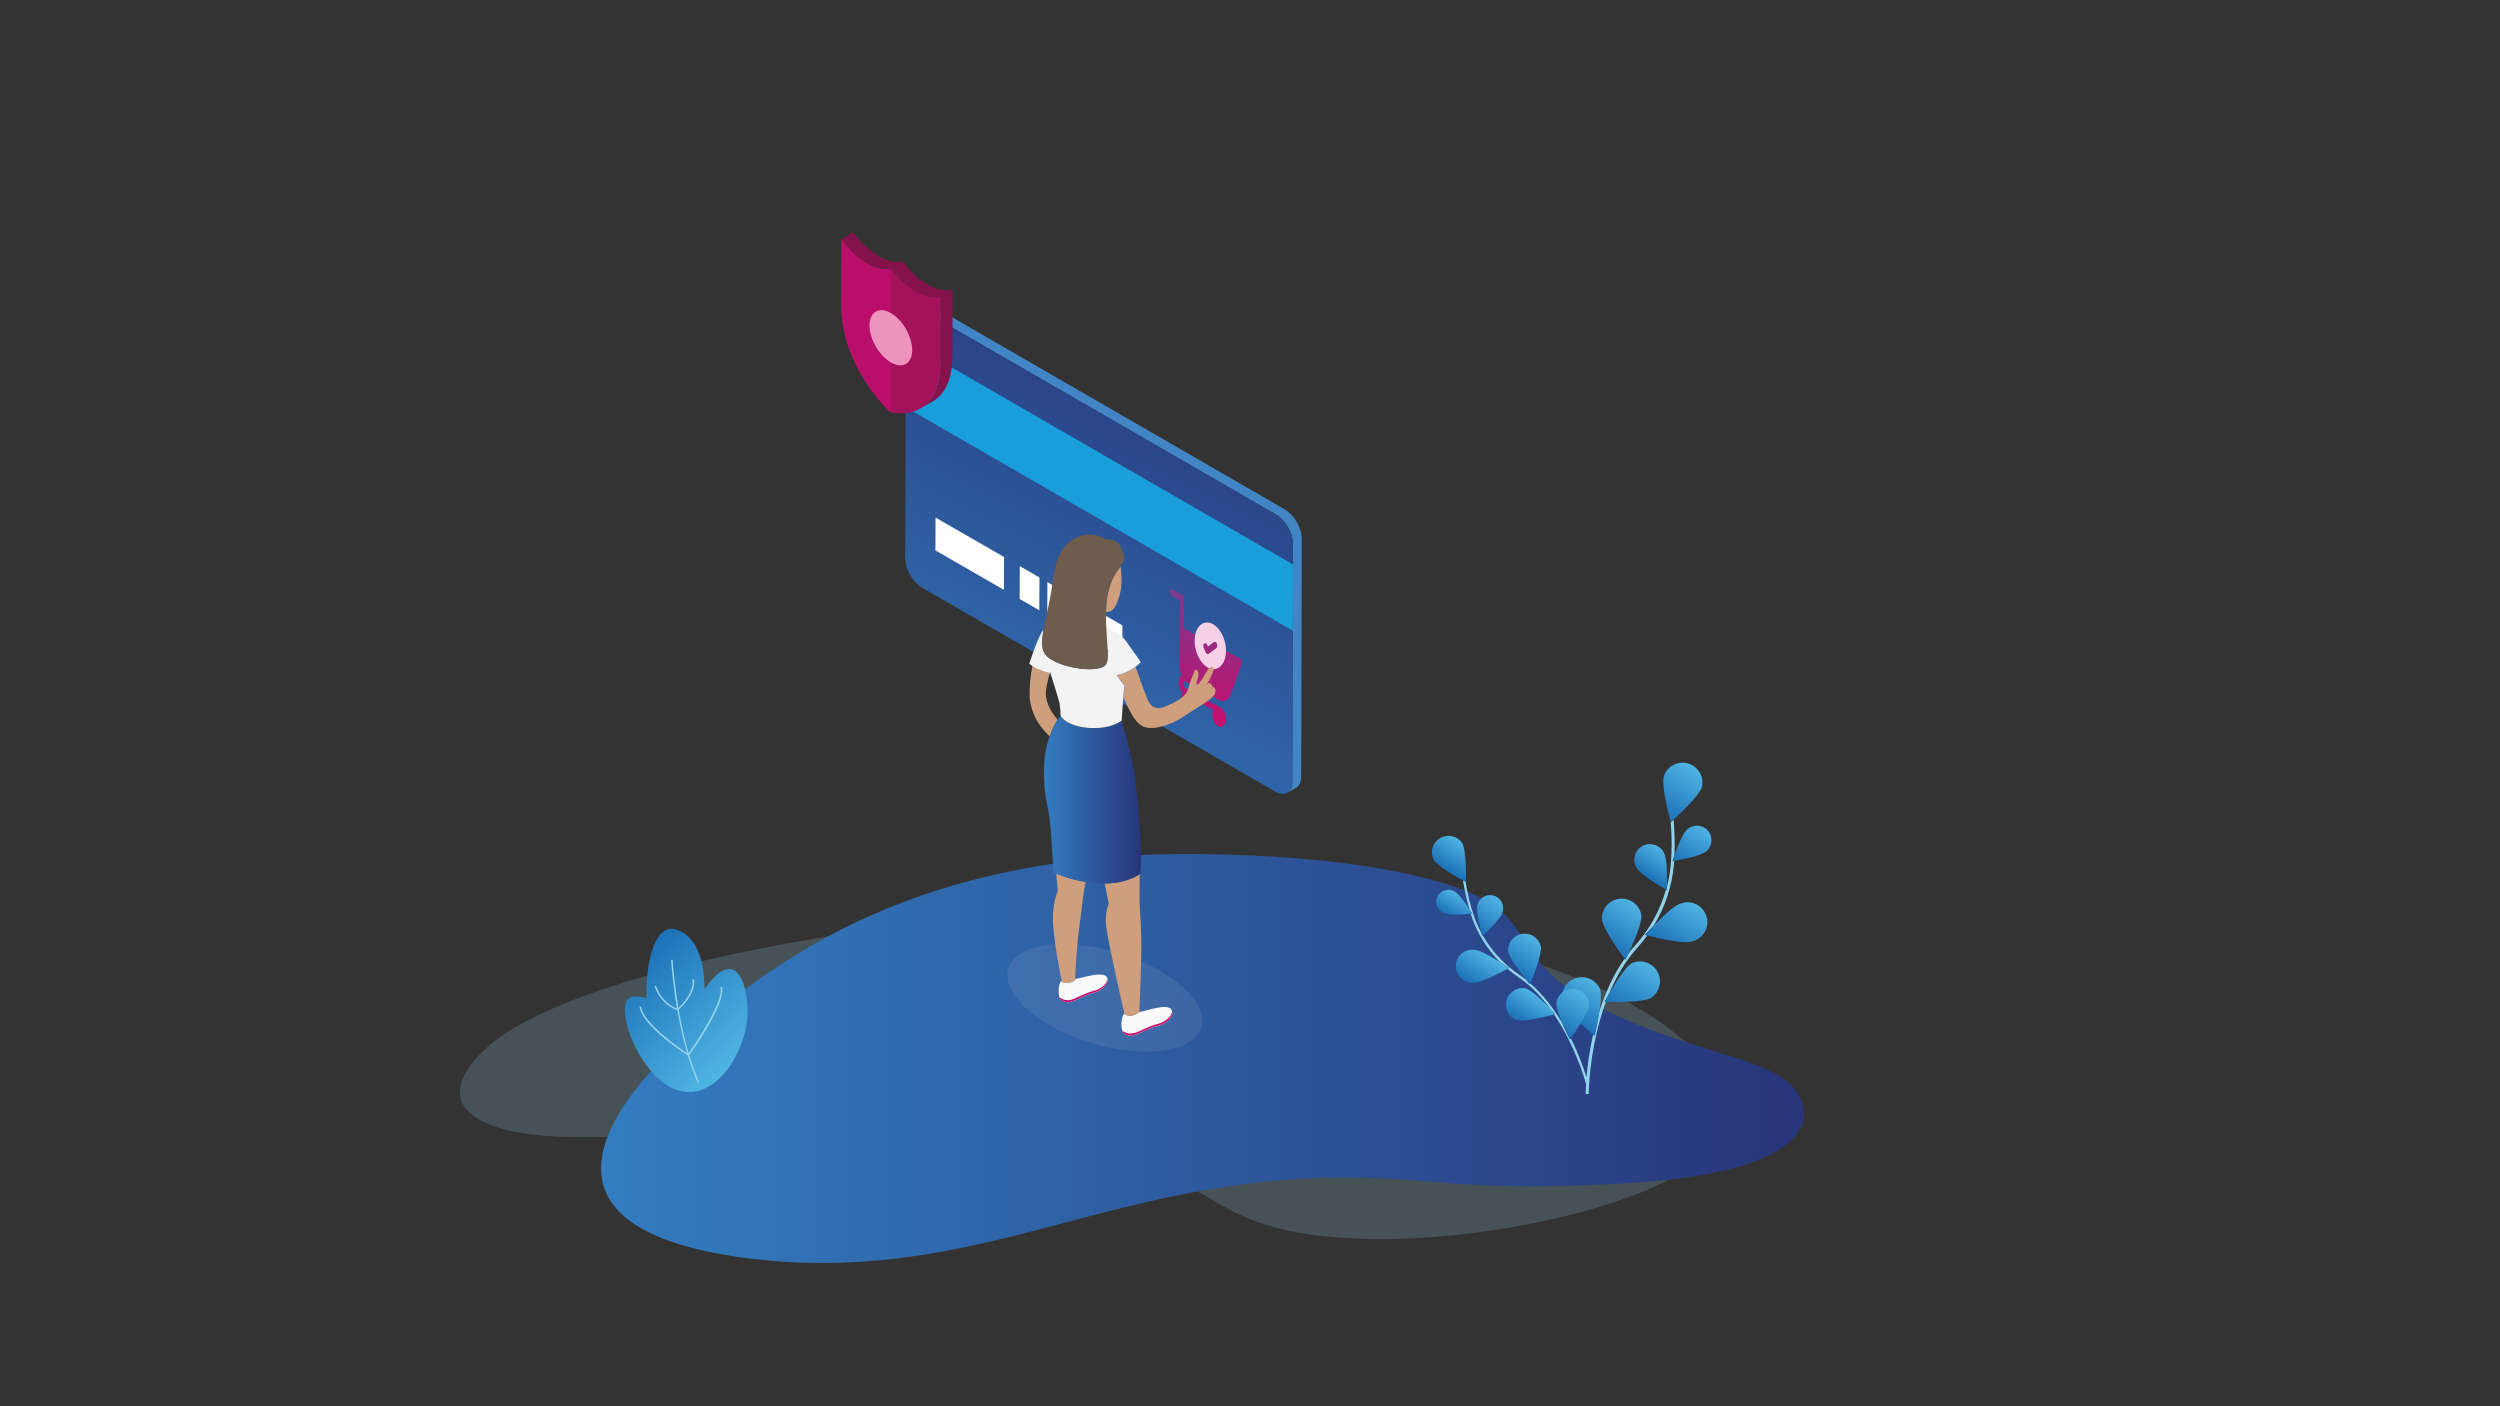
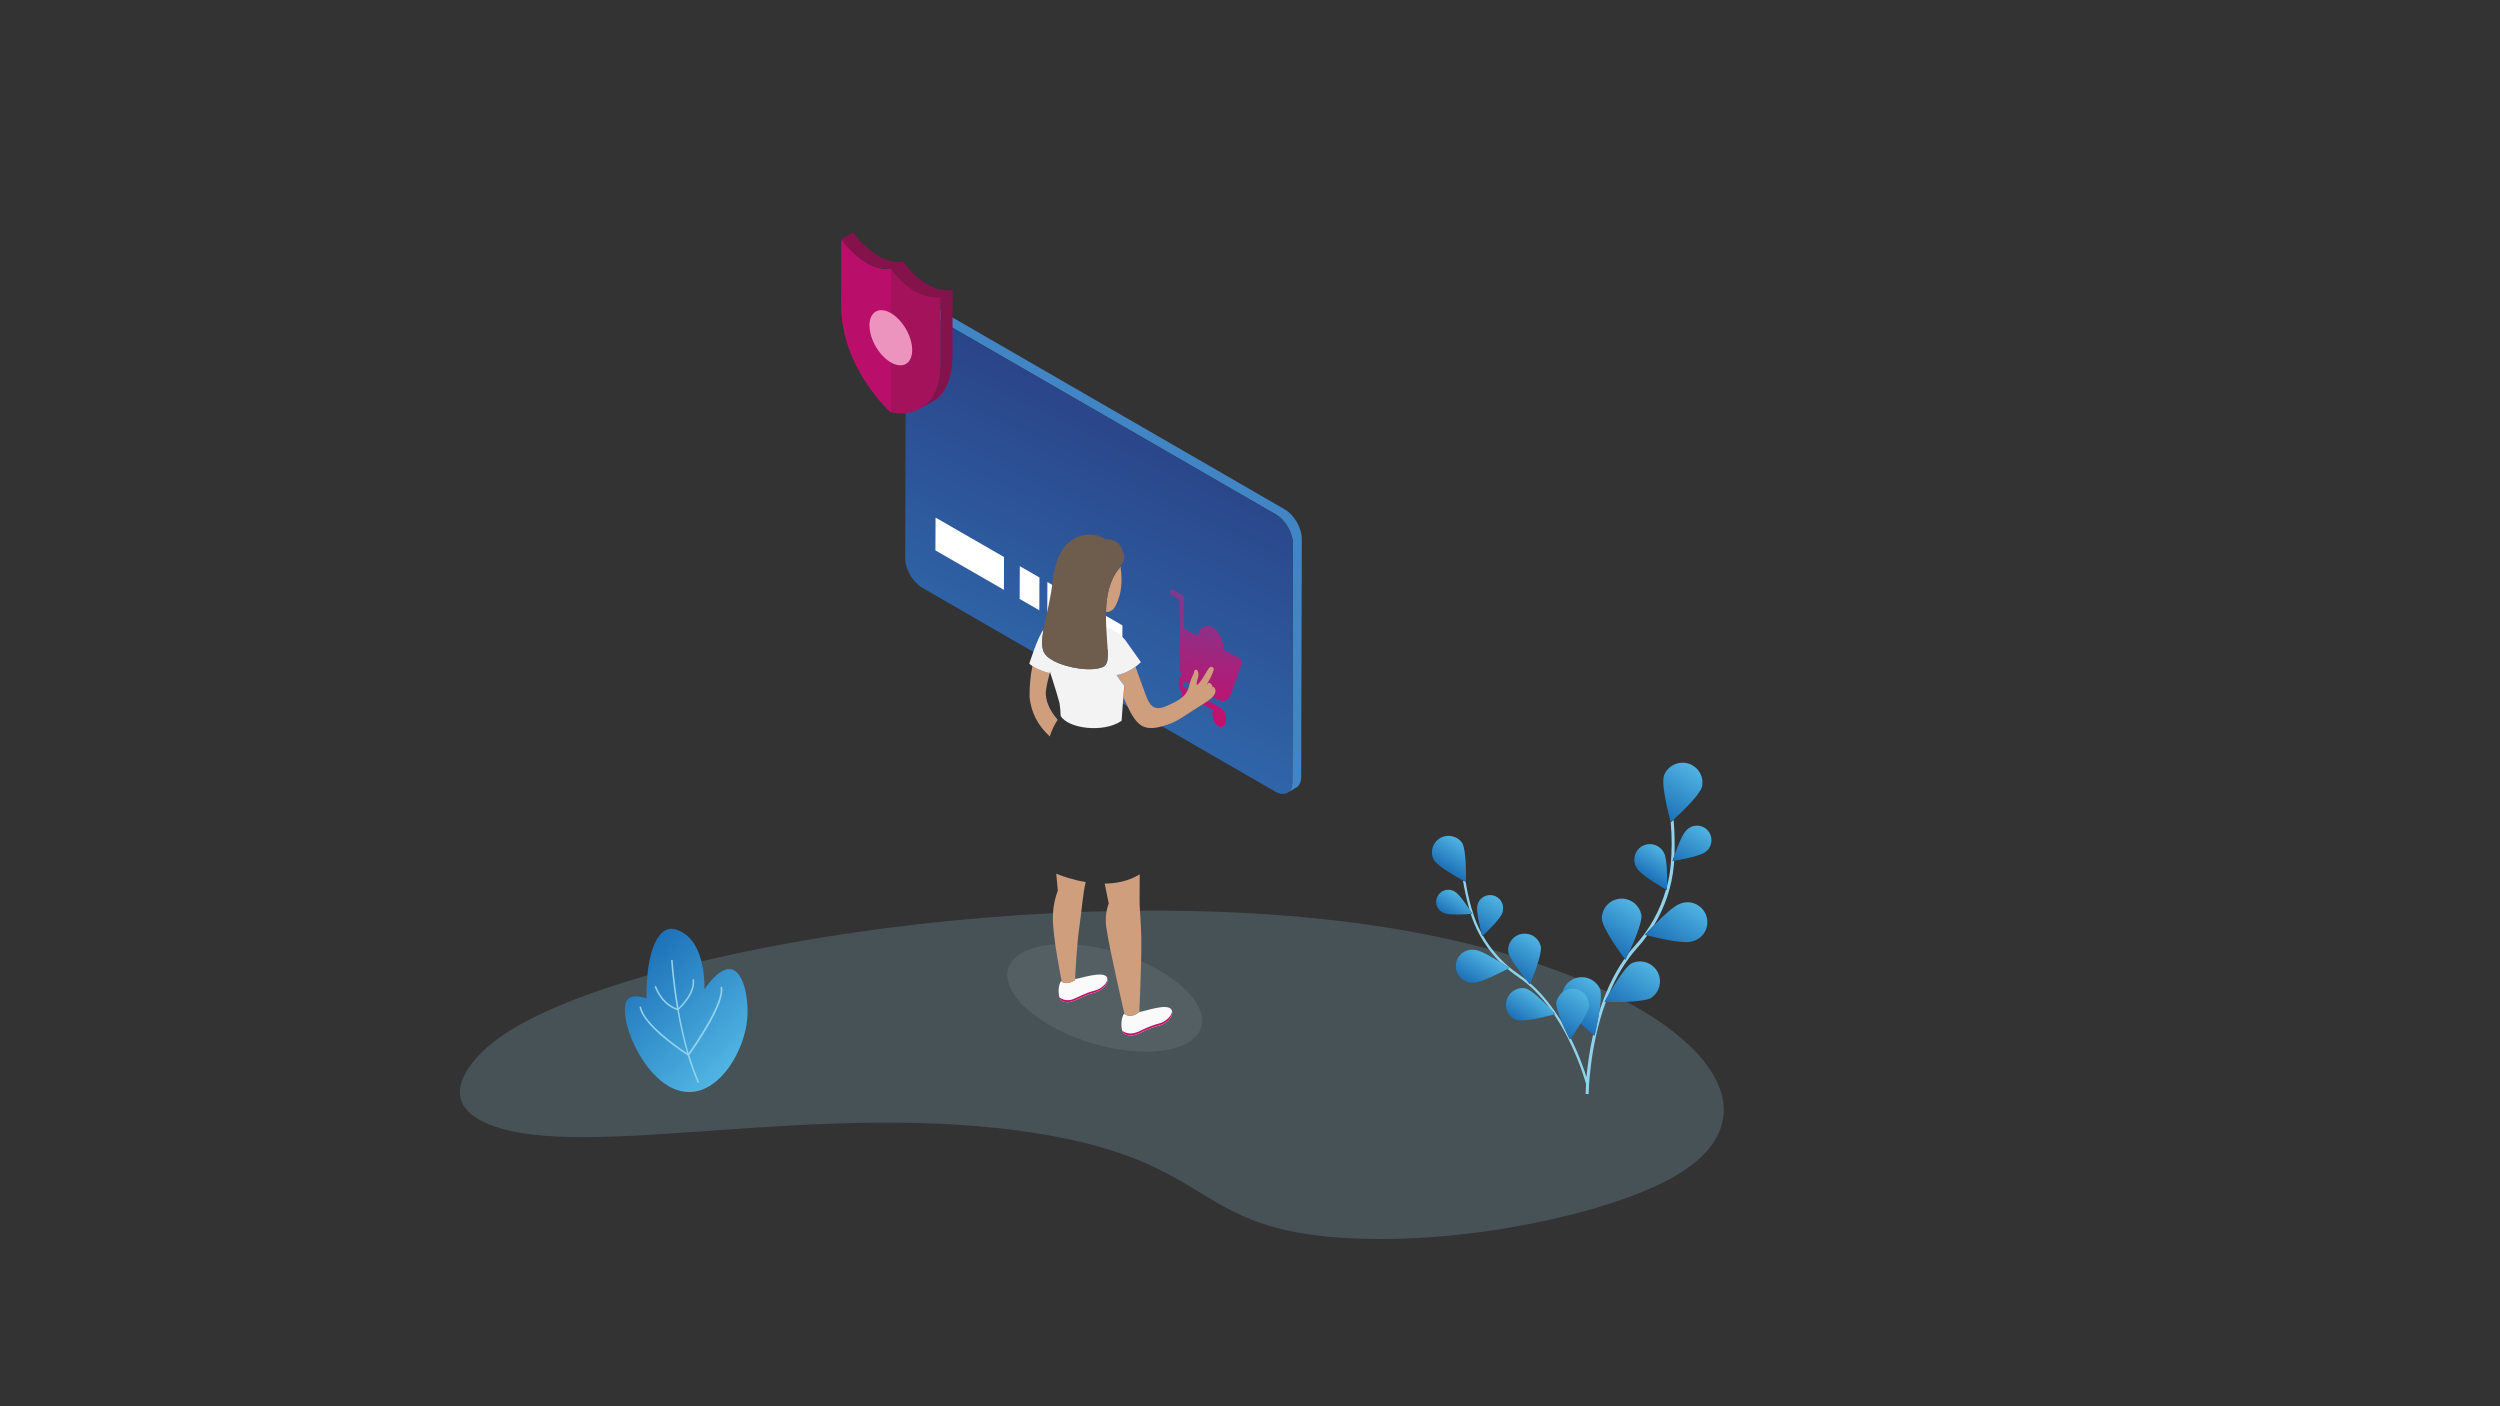
<svg xmlns="http://www.w3.org/2000/svg" version="1.1" id="Calque_1" x="0px" y="0px" viewBox="0 0 1920 1080" style="enable-background:new 0 0 1920 1080;" xml:space="preserve">
  <rect x="0" y="0" width="1920" height="1080" fill="#333333" stroke="none" />
  <style type="text/css">
	.st0{opacity:0.19;fill:#9CD7F1;enable-background:new    ;}
	.st1{fill:url(#SVGID_1_);}
	.st2{fill:#91D3EB;}
	.st3{fill:url(#SVGID_00000079451189318767880850000010412975183257225349_);}
	.st4{fill:url(#SVGID_00000126293316173309844810000007233110045801032354_);}
	.st5{fill:url(#SVGID_00000044894473481418387200000014044285212323113088_);}
	.st6{fill:url(#SVGID_00000031914668487336965840000005558492242926198461_);}
	.st7{fill:url(#SVGID_00000051384962083044482540000006637454798349754018_);}
	.st8{fill:url(#SVGID_00000008853805617063420680000012066291643893846201_);}
	.st9{fill:url(#SVGID_00000152959265593184004250000013675623053953183417_);}
	.st10{fill:url(#SVGID_00000040577356015944373080000005608719380517177012_);}
	.st11{fill:url(#SVGID_00000111173440633346745460000000341503098339359903_);}
	.st12{fill:url(#SVGID_00000170964006978264439590000011933957687397505710_);}
	.st13{fill:url(#SVGID_00000096022332978234642670000000246184164779456703_);}
	.st14{fill:url(#SVGID_00000050620536190257328310000009409295120151173814_);}
	.st15{fill:url(#SVGID_00000058561038264244932350000006234657000689019567_);}
	.st16{fill:url(#SVGID_00000163072205148754686650000006693818409398003853_);}
	.st17{fill:#FFFFFF;}
	.st18{fill:#4285C5;}
	.st19{fill:url(#SVGID_00000164496502062697124500000007701190135909922746_);}
	.st20{enable-background:new    ;}
	.st21{fill:#199EDA;}
	.st22{fill:#84124B;}
	.st23{fill:#A3125B;}
	.st24{fill:#BA0E6B;}
	.st25{fill:#ED94BE;}
	.st26{fill:url(#SVGID_00000075154100980336898170000010910482948718553503_);}
	.st27{fill:#F6D0E4;}
	.st28{opacity:0.1;fill:#D7D9E5;enable-background:new    ;}
	.st29{fill:#CE9E7D;}
	.st30{fill:#FAFAFA;}
	.st31{fill:#C80D6B;}
	.st32{fill:#FBCEAA;}
	.st33{fill:url(#SVGID_00000090984245322334202140000001723342951591172287_);}
	.st34{fill:#6254A0;}
	.st35{fill:#EEEDED;}
	.st36{fill:#F4F3F4;}
	.st37{fill:#6E5C4C;}
	.st38{fill:url(#SVGID_00000080912187397220644460000000043751771531206335_);}
</style>
  <path class="st0" d="M375.2,803.4c80.2-69.9,434.5-131.7,689.6-91.1c214.7,34.2,324.8,135.4,217.4,193.3  c-49.3,26.6-156.3,50.3-247,45.3c-120.9-6.6-99.3-57.9-238.1-80.4c-165.9-26.8-347,22.2-420.5-6.6  C327.7,844.8,369.8,808.1,375.2,803.4z" />
  <linearGradient id="SVGID_1_" gradientUnits="userSpaceOnUse" x1="-64.023" y1="267.062" x2="859.854" y2="267.062" gradientTransform="matrix(1 0 0 -1 525.653 1080)">
    <stop offset="0" style="stop-color:#337DC0" />
    <stop offset="1" style="stop-color:#28357A" />
  </linearGradient>
-   <path class="st1" d="M1254.2,785.5c60.5,25.1,108.4,29,125.9,53.1c2.4,3.4,24.7,36.5-43.1,56.9c-41.9,12.6-97.7,14.1-135.4,15.2  c-73.7,2.1-102.5-4.8-152.3-6.1c-183-4.9-282.9,74.5-446,64.5c-7.5-0.5-36.8-2.4-65.7-9.2c-167.9-39.5-7.5-167.9,8.9-180.6  c53.6-41.7,148.6-115.7,338.6-123c5.3-0.2,123.1-4.2,210.5,18.3C1202.3,702.1,1135.4,736.2,1254.2,785.5z" />
  <g>
    <g>
      <path class="st2" d="M1128.5,698.4c1.3,2,2.2,3.4,2.2,3.4s-0.4,0-1.2,0.1c0.4,1,0.7,1.9,1,2.9c4.5,12.7,11.8,24.3,21.3,33.9l0,0    c4.1,2.6,7.2,4.7,7.2,4.7s-0.5,0.3-1.3,0.7c2.6,2.2,5.3,4.2,8.1,6.1c9.7,6.6,17.8,15.1,24.6,24.3v0.1c2.3,2.5,3.9,4.2,3.9,4.2    s-0.3,0.1-0.8,0.3c15.7,23.1,23.2,48.4,24.6,53.5c-0.3,4.7-0.3,7.4-0.3,7.6h2.3c0-0.5,0.3-35.7,13.2-70.7c-0.7,0-1,0-1,0    s1.3-2.5,3.3-6c0.1,0,0.1-0.1,0.1-0.1c5.3-12.7,12.3-25,21.7-35.4c2.7-3.1,5.3-6.2,7.7-9.5c-1.1-0.2-1.8-0.5-1.8-0.5    s3-3.3,7.1-7.6l0,0c8.3-13.9,13.6-29.5,15.1-45.7c0.1-1.2,0.2-2.4,0.3-3.5c-0.8,0.1-1.3,0.2-1.3,0.2s0.6-1.9,1.5-4.6    c0.3-9,0.1-18.7-0.7-27.2c-1.4,1.2-2.2,1.9-2.2,1.9c1,11,1,22,0,32.9c-0.5,5.6-1.5,11.1-2.9,16.6c0,0,0,0-0.1,0c0,1.5,0,2.4,0,2.4    s-0.2-0.1-0.6-0.3c-4.5,16-12.7,30.9-23.9,43.2c-1.9,2-3.6,4.2-5.3,6.4c0,0-0.1,0-0.1,0.1c-1.3,2.6-2.1,4.3-2.1,4.3    s-0.2-0.2-0.5-0.7c-9,12.8-15.2,27.3-19.6,41.3l0,0c-1.4,9.1-3.5,17.7-3.5,17.7s-0.4-0.3-1-0.8c-2.9,12.8-4.3,24.4-5.1,32.6    c-2-6.4-5.9-17.6-12.1-29.9c-0.4,0.6-0.7,0.9-0.7,0.9s-3.4-6.6-6.4-13.6c-6.4-10.5-14.3-21-24.1-29.5c-0.2,0.4-0.3,0.7-0.3,0.7    s-1-1.2-2.5-3.1c0,0,0-0.1-0.1-0.1c-1.8-1.4-3.6-2.8-5.5-4.1c-11.5-7.7-21.1-18.1-28-30.2c-0.2,0.2-0.4,0.3-0.4,0.3    s-0.2-0.7-0.6-2c0,0,0,0,0-0.1c-2.2-4.1-4.1-8.3-5.6-12.7c-3-8.7-5.1-17.6-6.5-26.7c0,0-0.8-0.4-2.1-1.1    C1124.7,683.3,1126.4,691.2,1128.5,698.4z" />
      <linearGradient id="SVGID_00000062162589085058044590000014284238076175457666_" gradientUnits="userSpaceOnUse" x1="3396.552" y1="50.705" x2="3419.461" y2="11.024" gradientTransform="matrix(-0.999 -3.843111e-02 3.843111e-02 -0.999 4692.3 769.279)">
        <stop offset="0" style="stop-color:#50B5E3" />
        <stop offset="1" style="stop-color:#1D71B8" />
      </linearGradient>
      <path style="fill:url(#SVGID_00000062162589085058044590000014284238076175457666_);" d="M1283.1,631.3    C1283.1,631.4,1283.1,631.4,1283.1,631.3c0,0.1,0.8-0.6,2.2-1.8c5.5-5.1,19.9-18.7,21.8-25.1l0,0c1.7-7.5-2.4-15-9.6-17.7    c-7.8-2.9-16.7,1.1-19.6,9C1275.5,603.4,1282.5,629,1283.1,631.3z" />
      <linearGradient id="SVGID_00000132051045343209364590000008826425557873629096_" gradientUnits="userSpaceOnUse" x1="3391.524" y1="-54.546" x2="3411.967" y2="-89.955" gradientTransform="matrix(-0.999 -3.843111e-02 3.843111e-02 -0.999 4692.3 769.279)">
        <stop offset="0" style="stop-color:#50B5E3" />
        <stop offset="1" style="stop-color:#1D71B8" />
      </linearGradient>
      <path style="fill:url(#SVGID_00000132051045343209364590000008826425557873629096_);" d="M1263.4,717.9c0,0,0.7,0.2,1.8,0.5    c6.2,1.7,27.2,6.7,34,4.7c0.8-0.2,1.6-0.4,2.3-0.7c7.9-3.1,11.8-11.9,8.7-19.7c-3.1-7.9-11.9-11.8-19.7-8.7    c-4.9,1.5-13.7,9.9-20,16.4l0,0C1266.4,714.6,1263.4,717.9,1263.4,717.9z" />
      <linearGradient id="SVGID_00000159438443057876531200000008603128814911508157_" gradientUnits="userSpaceOnUse" x1="3423.077" y1="-103.217" x2="3444.64" y2="-140.564" gradientTransform="matrix(-0.999 -3.843111e-02 3.843111e-02 -0.999 4692.3 769.279)">
        <stop offset="0" style="stop-color:#50B5E3" />
        <stop offset="1" style="stop-color:#1D71B8" />
      </linearGradient>
      <path style="fill:url(#SVGID_00000159438443057876531200000008603128814911508157_);" d="M1232.4,769.5c0,0,0.3,0,1,0    c5.2,0.1,28.5,0.5,35-3.2l-0.1-0.1c6.1-4.2,8.3-12.3,5.1-19c-3.6-7.6-12.6-10.9-20.3-7.4c-4.9,2.8-12.8,15.6-17.4,23.4    c0,0,0,0.1-0.1,0.1C1233.7,767,1232.4,769.5,1232.4,769.5z" />
      <linearGradient id="SVGID_00000173842685947958519330000012934149352970324125_" gradientUnits="userSpaceOnUse" x1="3415.744" y1="-15.155" x2="3428.266" y2="-36.843" gradientTransform="matrix(-0.999 -3.843111e-02 3.843111e-02 -0.999 4692.3 769.279)">
        <stop offset="0" style="stop-color:#50B5E3" />
        <stop offset="1" style="stop-color:#1D71B8" />
      </linearGradient>
      <path style="fill:url(#SVGID_00000173842685947958519330000012934149352970324125_);" d="M1256.3,665.3c0.2,0.5,0.5,1,0.8,1.5    c1.5,2.6,6.3,6.3,11.2,9.5c4.9,3.2,9.8,6,11.3,6.9c0.3,0.2,0.6,0.3,0.6,0.3s0-0.9,0-2.4c0.1,0,0.1,0,0.1,0    c0.1-6.1,0.2-21.3-2.3-25.9c-2.8-6-10-8.6-16-5.8C1256.1,652.1,1253.5,659.3,1256.3,665.3z" />
      <linearGradient id="SVGID_00000062903049657447288170000015854647621328826037_" gradientUnits="userSpaceOnUse" x1="3437.32" y1="-56.549" x2="3457.575" y2="-91.632" gradientTransform="matrix(-0.999 -3.843111e-02 3.843111e-02 -0.999 4692.3 769.279)">
        <stop offset="0" style="stop-color:#50B5E3" />
        <stop offset="1" style="stop-color:#1D71B8" />
      </linearGradient>
      <path style="fill:url(#SVGID_00000062903049657447288170000015854647621328826037_);" d="M1230.2,705.8L1230.2,705.8    c0.7,7.6,14.7,26.7,17.6,30.6c0.3,0.5,0.5,0.7,0.5,0.7s0.8-1.6,2.1-4.3c0,0,0-0.1,0.1-0.1c3.6-7.7,10.6-23.4,10.1-29.6    c-1.3-8.3-9.1-14-17.4-12.8C1235.5,691.5,1230,698.1,1230.2,705.8z" />
      <linearGradient id="SVGID_00000118377485778837415050000013406654059483155603_" gradientUnits="userSpaceOnUse" x1="3463.398" y1="-119.116" x2="3481.042" y2="-149.676" gradientTransform="matrix(-0.999 -3.843111e-02 3.843111e-02 -0.999 4692.3 769.279)">
        <stop offset="0" style="stop-color:#50B5E3" />
        <stop offset="1" style="stop-color:#1D71B8" />
      </linearGradient>
      <path style="fill:url(#SVGID_00000118377485778837415050000013406654059483155603_);" d="M1200,769.1L1200,769.1    c1.3,4.2,8,11.2,14.1,17c4,3.8,7.8,7.1,9.6,8.6c0.7,0.5,1,0.8,1,0.8s2.1-8.7,3.5-17.7l0,0c1.2-7.2,1.8-14.6,0.7-18.1    c-3.4-7.7-12.3-11.3-20.1-8c-4.6,2-7.8,6-8.8,10.6C1199.4,764.4,1199.4,766.8,1200,769.1z" />
      <linearGradient id="SVGID_00000137094066660084577150000000134342544720759965_" gradientUnits="userSpaceOnUse" x1="3385.626" y1="3.348" x2="3403.003" y2="-26.75" gradientTransform="matrix(-0.999 -3.843111e-02 3.843111e-02 -0.999 4692.3 769.279)">
        <stop offset="0" style="stop-color:#50B5E3" />
        <stop offset="1" style="stop-color:#1D71B8" />
      </linearGradient>
      <path style="fill:url(#SVGID_00000137094066660084577150000000134342544720759965_);" d="M1284.5,661.3c0,0,0.5-0.1,1.3-0.2    c4.7-0.8,20.2-3.6,24.1-6.9c0.4-0.3,0.8-0.7,1.2-1c4.4-4.3,4.4-11.4,0.1-15.8c-4.3-4.4-11.4-4.4-15.7-0.1    c-3.3,2.7-7.3,13.3-9.5,19.5C1285,659.4,1284.5,661.3,1284.5,661.3z" />
    </g>
    <g>
      <linearGradient id="SVGID_00000030455641405681661780000006916204592387282311_" gradientUnits="userSpaceOnUse" x1="3570.555" y1="-14.79" x2="3583.282" y2="-36.833" gradientTransform="matrix(-0.999 -3.843111e-02 3.843111e-02 -0.999 4692.3 769.279)">
        <stop offset="0" style="stop-color:#50B5E3" />
        <stop offset="1" style="stop-color:#1D71B8" />
      </linearGradient>
      <path style="fill:url(#SVGID_00000030455641405681661780000006916204592387282311_);" d="M1101.1,660.3L1101.1,660.3    c2.8,4.8,17.1,13,22.6,16c1.3,0.7,2.1,1.1,2.1,1.1s0,0,0-0.1c0.1-1.9,0.5-24-2.8-29.8c-4-5.8-11.9-7.3-17.7-3.4    C1100,647.7,1098.2,654.6,1101.1,660.3z" />
      <linearGradient id="SVGID_00000067204479420790076290000000747197694361845899_" gradientUnits="userSpaceOnUse" x1="3547.672" y1="-100.544" x2="3561.031" y2="-123.682" gradientTransform="matrix(-0.999 -3.843111e-02 3.843111e-02 -0.999 4692.3 769.279)">
        <stop offset="0" style="stop-color:#50B5E3" />
        <stop offset="1" style="stop-color:#1D71B8" />
      </linearGradient>
      <path style="fill:url(#SVGID_00000067204479420790076290000000747197694361845899_);" d="M1118.2,740.4c-0.9,6.9,4,13.3,11,14.2    c0.7,0.1,1.3,0.1,2,0.1c5.9,0.3,21.8-8,26.5-10.5c0.8-0.5,1.3-0.7,1.3-0.7s-3.1-2.1-7.2-4.7l0,0c-6.3-4-15.1-9.1-19.4-9.3    C1125.4,728.5,1119,733.4,1118.2,740.4z" />
      <linearGradient id="SVGID_00000132777117467177239630000010132480728557543578_" gradientUnits="userSpaceOnUse" x1="3508.764" y1="-130.318" x2="3521.207" y2="-151.871" gradientTransform="matrix(-0.999 -3.843111e-02 3.843111e-02 -0.999 4692.3 769.279)">
        <stop offset="0" style="stop-color:#50B5E3" />
        <stop offset="1" style="stop-color:#1D71B8" />
      </linearGradient>
      <path style="fill:url(#SVGID_00000132777117467177239630000010132480728557543578_);" d="M1164.7,783.4L1164.7,783.4    c5.9,1.8,24.7-3.2,28.9-4.3c0.5-0.2,0.8-0.3,0.8-0.3s-1.6-1.7-3.9-4.2v-0.1c-5.3-5.4-14.2-14.1-18.7-15.4    c-6.9-1.3-13.6,3.1-14.9,10C1155.5,775.1,1158.9,781.2,1164.7,783.4z" />
      <linearGradient id="SVGID_00000161592646204354551590000004614256937645435563_" gradientUnits="userSpaceOnUse" x1="3542.909" y1="-56.028" x2="3558.513" y2="-83.054" gradientTransform="matrix(-0.999 -3.843111e-02 3.843111e-02 -0.999 4692.3 769.279)">
        <stop offset="0" style="stop-color:#50B5E3" />
        <stop offset="1" style="stop-color:#1D71B8" />
      </linearGradient>
      <path style="fill:url(#SVGID_00000161592646204354551590000004614256937645435563_);" d="M1137.9,716.8    C1137.9,716.9,1137.9,716.9,1137.9,716.8c0.4,1.3,0.6,2,0.6,2s0.1-0.1,0.4-0.3c1.1-1,4.5-4.3,7.8-7.8c3.3-3.6,6.5-7.4,7.2-9.9    c0.2-0.5,0.3-0.9,0.3-1.4c1.1-5.4-2.4-10.7-7.8-11.8s-10.7,2.4-11.8,7.8C1133.5,699.7,1136.6,711.9,1137.9,716.8z" />
      <linearGradient id="SVGID_00000017508159015509305200000005583074183329057953_" gradientUnits="userSpaceOnUse" x1="3511.782" y1="-86.001" x2="3528.139" y2="-114.332" gradientTransform="matrix(-0.999 -3.843111e-02 3.843111e-02 -0.999 4692.3 769.279)">
        <stop offset="0" style="stop-color:#50B5E3" />
        <stop offset="1" style="stop-color:#1D71B8" />
      </linearGradient>
      <path style="fill:url(#SVGID_00000017508159015509305200000005583074183329057953_);" d="M1158.3,730.8    c0.8,5.1,9.6,16.4,14.1,21.9c0,0,0,0.1,0.1,0.1c1.5,1.9,2.5,3.1,2.5,3.1s0.1-0.2,0.3-0.7c1.6-3.7,9-22,8.1-28.2l0,0    c-1.4-6.2-7.1-10.5-13.5-9.9C1162.9,717.6,1157.7,723.8,1158.3,730.8z" />
      <linearGradient id="SVGID_00000018935077939503878900000001297559025552825529_" gradientUnits="userSpaceOnUse" x1="3475.424" y1="-125.898" x2="3493.362" y2="-156.968" gradientTransform="matrix(-0.999 -3.843111e-02 3.843111e-02 -0.999 4692.3 769.279)">
        <stop offset="0" style="stop-color:#50B5E3" />
        <stop offset="1" style="stop-color:#1D71B8" />
      </linearGradient>
      <path style="fill:url(#SVGID_00000018935077939503878900000001297559025552825529_);" d="M1195.2,770.1v0.2    c-0.1,3.1,1.9,8.8,4.2,14.3c2.9,7,6.4,13.6,6.4,13.6s0.3-0.3,0.7-0.9c1.3-1.9,4.5-6.5,7.6-11.4c3.2-5.2,6.2-10.9,6.4-14h-0.1    c-0.1-6.2-4.5-11.4-10.6-12.4c-3.6-0.6-7.2,0.4-9.8,2.5C1197.6,764.1,1195.8,766.8,1195.2,770.1z" />
      <linearGradient id="SVGID_00000071560001381795820380000002675643429510183298_" gradientUnits="userSpaceOnUse" x1="3570.702" y1="-55.759" x2="3580.012" y2="-71.884" gradientTransform="matrix(-0.999 -3.843111e-02 3.843111e-02 -0.999 4692.3 769.279)">
        <stop offset="0" style="stop-color:#50B5E3" />
        <stop offset="1" style="stop-color:#1D71B8" />
      </linearGradient>
      <path style="fill:url(#SVGID_00000071560001381795820380000002675643429510183298_);" d="M1107.5,700.5c0.4,0.2,0.8,0.4,1.2,0.6    c3.9,2,16.9,1.1,20.8,0.8c0.7-0.1,1.2-0.1,1.2-0.1s-0.9-1.4-2.2-3.4c-2.9-4.5-8.3-12.2-11.5-13.8c-4.4-2.6-10.1-1.1-12.7,3.3    C1101.6,692.2,1103.1,697.9,1107.5,700.5z" />
    </g>
  </g>
  <rect x="905" y="396.7" class="st17" width="59.5" height="2.2" />
  <g>
    <path class="st18" d="M986.7,391.2l-271-156.5c-3.7-2.1-7-2.3-9.4-0.9l-6.8,3.9c2.4-1.4,5.7-1.2,9.4,0.9l271,156.5   c7.3,4.2,13.1,14.4,13.1,22.7l-0.5,182.6c0,4.2-1.5,7.1-3.8,8.4l6.8-3.9c2.4-1.4,3.8-4.3,3.8-8.4l0.5-182.6   C999.8,405.5,994,395.4,986.7,391.2z" />
    <linearGradient id="SVGID_00000075865433683496766170000012537821130992834219_" gradientUnits="userSpaceOnUse" x1="729.842" y1="420.224" x2="932.419" y2="839.542" gradientTransform="matrix(1 0 0 -1 0 1080)">
      <stop offset="0" style="stop-color:#337DC0" />
      <stop offset="1" style="stop-color:#28357A" />
    </linearGradient>
    <path style="fill:url(#SVGID_00000075865433683496766170000012537821130992834219_);" d="M979.9,395.1c7.3,4.2,13.1,14.4,13.1,22.7   l-0.5,182.6c0,8.4-5.9,11.7-13.2,7.5l-271-156.5c-7.3-4.2-13.1-14.4-13.1-22.7l0.5-182.6c0-8.3,5.9-11.7,13.2-7.5L979.9,395.1z" />
    <g class="st20">
      <g>
        <polygon id="SVGID_00000008118127758702546790000015626251304870564540_" class="st17" points="822,482.4 822,457.2 843,469.4      843,494.6    " />
      </g>
    </g>
    <g class="st20">
      <g>
        <polygon id="SVGID_00000110452916665126854090000001204593411406406820_" class="st17" points="718.4,422.7 718.5,397.5      771.1,427.8 771,453    " />
      </g>
    </g>
    <g class="st20">
      <g>
        <polygon id="SVGID_00000049941307963628025350000012755969209582317201_" class="st17" points="783.1,460 783.2,434.8      798.3,443.5 798.2,468.7    " />
      </g>
    </g>
    <g class="st20">
      <g>
        <polygon id="SVGID_00000054262545239967330340000000084828219009500570_" class="st17" points="849.3,498.2 849.4,473 862,480.3      862,505.5    " />
      </g>
    </g>
    <g class="st20">
      <g>
        <polygon id="SVGID_00000111150127003664714710000011330451623329633719_" class="st17" points="804.3,472.2 804.4,447      815.7,453.6 815.6,478.8    " />
      </g>
    </g>
-     <polygon class="st21" points="993,433.5 992.9,484.4 695.5,312.7 695.7,261.9  " />
  </g>
  <g>
    <path class="st22" d="M682.5,206.4c0.6-0.1,1.2-0.2,1.7-0.3l9.3-5.4c-0.6,0.1-1.2,0.2-1.7,0.3c-0.1,0-0.2,0-0.3,0   c-0.6,0.1-1.1,0.1-1.7,0.1c-0.1,0-0.2,0-0.3,0c-0.5,0-1.1,0-1.6,0c-0.1,0-0.1,0-0.2,0c-0.6,0-1.1-0.1-1.7-0.2c-0.1,0-0.3,0-0.4-0.1   c-0.3,0-0.6-0.1-0.8-0.2c-0.2,0-0.3-0.1-0.5-0.1c-0.3-0.1-0.6-0.1-0.9-0.2c-0.1,0-0.2-0.1-0.3-0.1c-0.4-0.1-0.8-0.2-1.3-0.4   c-0.1,0-0.2-0.1-0.3-0.1c-0.3-0.1-0.6-0.2-1-0.3c-0.1-0.1-0.3-0.1-0.4-0.2c-0.3-0.1-0.5-0.2-0.8-0.3c-0.2-0.1-0.3-0.1-0.5-0.2   c-0.3-0.1-0.5-0.2-0.8-0.4c-0.2-0.1-0.3-0.1-0.5-0.2c-0.3-0.1-0.5-0.3-0.8-0.4c-0.1-0.1-0.3-0.1-0.4-0.2c-0.4-0.2-0.8-0.4-1.2-0.7   c-0.7-0.4-1.5-0.9-2.2-1.3c-0.2-0.2-0.5-0.3-0.7-0.5c-0.5-0.3-0.9-0.6-1.4-1c-0.4-0.3-0.9-0.7-1.3-1c-0.1-0.1-0.3-0.2-0.4-0.3   c-0.6-0.5-1.1-0.9-1.7-1.4c-0.1-0.1-0.3-0.2-0.4-0.3c-0.4-0.4-0.8-0.7-1.2-1.1c-0.2-0.2-0.4-0.3-0.6-0.5c-0.3-0.3-0.7-0.6-1-0.9   c-0.2-0.2-0.4-0.4-0.6-0.5c-0.3-0.3-0.6-0.6-0.9-0.8c-0.2-0.2-0.4-0.4-0.5-0.5c-0.3-0.3-0.5-0.6-0.8-0.8c-0.2-0.2-0.3-0.3-0.5-0.5   c-0.3-0.3-0.6-0.6-0.8-0.9c-0.1-0.1-0.2-0.2-0.3-0.4c-0.4-0.4-0.7-0.8-1-1.2c-0.1-0.1-0.1-0.1-0.2-0.2c-0.3-0.3-0.5-0.6-0.8-0.9   c-0.1-0.1-0.2-0.2-0.3-0.4c-0.2-0.2-0.3-0.4-0.5-0.6c-0.1-0.1-0.2-0.2-0.3-0.3c-0.1-0.2-0.3-0.3-0.4-0.5c-0.1-0.1-0.2-0.2-0.2-0.3   c-0.1-0.1-0.2-0.3-0.3-0.4c-0.1-0.1-0.1-0.1-0.2-0.2c-0.1-0.1-0.2-0.2-0.2-0.3l-0.1-0.1c-0.1-0.1-0.1-0.2-0.1-0.2l-9.3,5.4   c0,0,0.1,0.1,0.1,0.2c0,0,0,0.1,0.1,0.1c0.1,0.1,0.1,0.2,0.2,0.3c0,0.1,0.1,0.1,0.2,0.2c0.1,0.1,0.2,0.2,0.3,0.4   c0.1,0.1,0.1,0.2,0.2,0.3c0.1,0.2,0.2,0.3,0.4,0.5c0.1,0.1,0.2,0.2,0.3,0.3c0.2,0.2,0.3,0.4,0.5,0.6c0.1,0.1,0.2,0.2,0.3,0.4   c0.2,0.3,0.5,0.6,0.8,0.9c0.1,0.1,0.1,0.1,0.2,0.2c0.3,0.4,0.7,0.8,1,1.2c0.1,0.1,0.2,0.2,0.3,0.3c0.3,0.3,0.5,0.6,0.8,0.9   c0.1,0.2,0.3,0.3,0.5,0.5c0.3,0.3,0.5,0.6,0.8,0.8c0.2,0.2,0.3,0.4,0.5,0.5c0.3,0.3,0.6,0.6,0.9,0.8c0.2,0.2,0.4,0.4,0.6,0.5   c0.3,0.3,0.6,0.6,1,0.9c0.2,0.2,0.4,0.3,0.6,0.5c0.4,0.3,0.8,0.7,1.2,1c0.1,0.1,0.3,0.2,0.4,0.3c0.5,0.5,1.1,0.9,1.7,1.4   c0.1,0.1,0.3,0.2,0.4,0.3c0.4,0.3,0.7,0.6,1.1,0.8c0.1,0,0.1,0.1,0.2,0.1c0.5,0.3,0.9,0.6,1.4,1c0.2,0.2,0.5,0.3,0.7,0.5   c0.7,0.5,1.4,0.9,2.2,1.3c0.4,0.2,0.8,0.4,1.2,0.7c0.1,0.1,0.3,0.1,0.4,0.2c0.3,0.1,0.5,0.3,0.8,0.4c0.2,0.1,0.3,0.1,0.5,0.2   c0.3,0.1,0.5,0.2,0.8,0.4c0.2,0.1,0.3,0.1,0.5,0.2c0.3,0.1,0.5,0.2,0.8,0.3c0.1,0.1,0.3,0.1,0.4,0.2c0.3,0.1,0.7,0.2,1,0.4   c0.1,0,0.2,0.1,0.3,0.1c0.4,0.1,0.8,0.3,1.3,0.4c0.1,0,0.2,0.1,0.3,0.1c0.3,0.1,0.6,0.2,0.9,0.2c0.2,0,0.3,0.1,0.5,0.1   c0.3,0.1,0.6,0.1,0.8,0.2c0.1,0,0.2,0,0.2,0c0.1,0,0.1,0,0.2,0c0.6,0.1,1.1,0.2,1.7,0.2c0.1,0,0.1,0,0.2,0c0.5,0,1.1,0,1.6,0   c0.1,0,0.2,0,0.3,0c0.6,0,1.1-0.1,1.7-0.1C682.3,206.5,682.4,206.5,682.5,206.4z" />
    <path class="st22" d="M722.3,228.1c0,0.1,0,2.5-0.1,49.9c-0.1,20.9-7.2,31-15.2,35.7l9.3-5.4c8.1-4.7,15.2-14.8,15.2-35.7   c0.1-47.4,0.1-49.7,0.1-49.9L722.3,228.1z" />
    <path class="st22" d="M720.4,228.4c0.2,0,0.3,0,0.5,0c0.1,0,0.2,0,0.3,0s0.3,0,0.4,0c0.1,0,0.1,0,0.2,0c0.1,0,0.2,0,0.3,0h0.1   c0.1,0,0.2,0,0.2,0l9.3-5.4c0,0-0.1,0-0.2,0h-0.1c-0.1,0-0.2,0-0.3,0s-0.1,0-0.2,0c-0.1,0-0.2,0-0.4,0c-0.1,0-0.2,0-0.3,0   s-0.3,0-0.5,0c-0.1,0-0.2,0-0.4,0s-0.4,0-0.6,0c-0.1,0-0.3,0-0.4,0c-0.2,0-0.5,0-0.8,0c-0.1,0-0.3,0-0.4,0c-0.4,0-0.8,0-1.2-0.1   h-0.1c-0.5,0-1-0.1-1.5-0.2c-0.4-0.1-0.9-0.1-1.4-0.2h-0.1c-0.4-0.1-0.9-0.2-1.4-0.3c-0.2,0-0.3-0.1-0.5-0.1   c-0.4-0.1-0.7-0.2-1.1-0.3c-0.2-0.1-0.4-0.1-0.6-0.2c-0.3-0.1-0.7-0.2-1.1-0.4c-0.2-0.1-0.5-0.2-0.7-0.3c-0.4-0.1-0.7-0.3-1.1-0.5   c-0.2-0.1-0.5-0.2-0.7-0.3c-0.4-0.2-0.8-0.4-1.3-0.6c-0.2-0.1-0.4-0.2-0.6-0.3c-0.6-0.3-1.3-0.7-1.9-1.1c-0.6-0.4-1.3-0.7-1.9-1.2   c-0.1,0-0.1-0.1-0.2-0.1c-0.6-0.4-1.2-0.8-1.9-1.3c-0.1-0.1-0.2-0.1-0.3-0.2c-0.5-0.4-1-0.7-1.5-1.1c-0.1-0.1-0.2-0.2-0.3-0.3   c-0.4-0.4-0.9-0.7-1.3-1.1c-0.1-0.1-0.2-0.2-0.3-0.2c-0.5-0.4-1-0.9-1.5-1.4c-0.1-0.1-0.2-0.2-0.3-0.3c-0.5-0.4-0.9-0.9-1.4-1.4   c-0.1-0.1-0.2-0.2-0.2-0.2c-0.5-0.5-1-1.1-1.6-1.7c-0.1-0.1-0.3-0.3-0.4-0.4c-0.5-0.5-1-1.1-1.5-1.7c0-0.1-0.1-0.1-0.1-0.2   c-0.5-0.6-1.1-1.3-1.6-2c-0.1-0.2-0.3-0.3-0.4-0.5c-0.5-0.7-1.1-1.4-1.6-2.2l-9.3,5.4c0.5,0.7,1.1,1.5,1.6,2.2   c0.1,0.2,0.3,0.3,0.4,0.5c0.5,0.7,1.1,1.3,1.6,2c0,0.1,0.1,0.1,0.1,0.2c0.5,0.6,1,1.1,1.5,1.7c0.1,0.1,0.3,0.3,0.4,0.4   c0.5,0.6,1.1,1.1,1.6,1.7c0.1,0.1,0.2,0.1,0.2,0.2c0.5,0.5,0.9,0.9,1.4,1.4c0.1,0.1,0.2,0.2,0.3,0.3c0.5,0.5,1,0.9,1.5,1.4   c0.1,0.1,0.2,0.2,0.3,0.2c0.4,0.4,0.9,0.8,1.3,1.1c0.1,0.1,0.2,0.2,0.3,0.3c0.5,0.4,1,0.8,1.5,1.1l0.1,0.1c0.1,0,0.1,0.1,0.2,0.1   c0.6,0.4,1.2,0.9,1.8,1.3c0.1,0,0.1,0.1,0.2,0.1c0.6,0.4,1.3,0.8,1.9,1.2c0.7,0.4,1.3,0.7,1.9,1.1c0.2,0.1,0.4,0.2,0.6,0.3   c0.4,0.2,0.8,0.4,1.3,0.6c0.2,0.1,0.5,0.2,0.7,0.3c0.4,0.2,0.8,0.3,1.1,0.5c0.2,0.1,0.5,0.2,0.7,0.3c0.4,0.1,0.7,0.3,1.1,0.4   c0.2,0.1,0.4,0.1,0.6,0.2c0.4,0.1,0.7,0.2,1.1,0.3c0.2,0,0.3,0.1,0.5,0.1c0.5,0.1,0.9,0.2,1.4,0.3h0.1c0.4,0.1,0.9,0.2,1.3,0.2h0.1   c0.5,0.1,1,0.1,1.5,0.2h0.1c0.4,0,0.8,0.1,1.2,0.1c0.1,0,0.3,0,0.4,0c0.3,0,0.5,0,0.8,0c0.1,0,0.3,0,0.4,0c0.2,0,0.4,0,0.6,0   C720.2,228.4,720.3,228.4,720.4,228.4z" />
    <g>
      <path class="st23" d="M722.3,228.1c0,0.1,0,2.5-0.1,49.9s-36.3,39.1-38.2,38.7c-1.9-1.8-38-35.2-37.9-82.6s0.1-49.7,0.1-49.9    c0.4,0.6,8.4,11.6,19.7,18.2c5.6,3.3,12,5.2,18.3,3.8c6.3,8.7,12.7,14.1,18.3,17.3C713.9,230,721.9,228.2,722.3,228.1z" />
    </g>
    <path class="st24" d="M665.9,202.3c-11.3-6.5-19.3-17.6-19.7-18.2c0,0.1,0,2.5-0.1,49.9s36,80.9,37.9,82.6c0.1,0,0.1,0,0.2,0.1   V206.2C677.9,207.6,671.6,205.6,665.9,202.3z" />
    <ellipse transform="matrix(0.866 -0.5 0.5 0.866 -38.049 376.849)" class="st25" cx="684.2" cy="259.4" rx="13.4" ry="23.2" />
  </g>
  <g>
    <linearGradient id="SVGID_00000125564780354470676500000011880942015793398402_" gradientUnits="userSpaceOnUse" x1="904.685" y1="344.358" x2="904.685" y2="243.244" gradientTransform="matrix(0.994 0.109 -0.109 0.994 56.032 115.683)">
      <stop offset="0" style="stop-color:#C80D6B" />
      <stop offset="1" style="stop-color:#7C3B8F" />
    </linearGradient>
    <path style="fill:url(#SVGID_00000125564780354470676500000011880942015793398402_);" d="M953.5,507.3c-0.3-0.8-0.7-1.4-1.3-1.7   l-12.4-6.6c-0.1-7.3-3.8-14.7-8.8-17.4c-5.1-2.7-9.8,0.3-11.4,6.6l-10.4-5.6l0.2-23c0-1.2-0.6-2.5-1.4-2.9l-7.7-4   c-0.9-0.5-1.8,0.2-1.9,1.5c-0.1,1.3,0.5,2.7,1.4,3.2l6.3,3.3l-0.2,22.9l0,0l0,0l-0.2,26.5c0,2.9,0.6,5.9,1.9,8.5   c-1.3,0.7-2.2,2.3-2.4,4.5c-0.4,3.3,0.9,6.9,2.9,8.9c-0.3,0.7-0.5,1.5-0.6,2.4c-0.4,3.9,1.5,8.4,4.3,9.9c2.8,1.6,5.4-0.4,5.8-4.3   c0.1-0.8,0.1-1.7,0-2.5l14.2,7.9c-0.3,0.6-0.5,1.4-0.6,2.2c-0.4,4,1.5,8.5,4.4,10.1c2.8,1.6,5.5-0.3,6-4.3c0.4-4-1.5-8.5-4.4-10.1   L910,528.2c-0.9-0.5-1.6-2-1.4-3.3c0.1-1.3,1-2,1.9-1.4l25.4,14c3.8,2.1,7.6,0.4,9.3-4.2l8.6-23.9   C953.8,508.9,953.8,508.1,953.5,507.3L953.5,507.3z" />
    <g>
      <g>
-         <path class="st27" d="M931.3,479.2c-6.6-3.4-12.7,1.2-13.7,10.4c-1,9.2,3.5,19.5,10,23.1c6.6,3.6,12.8-1.1,13.8-10.3     C942.5,493.1,937.9,482.7,931.3,479.2z M934.2,497.7l-5.9,4.4c-0.4,0.3-0.8,0.3-1.3,0.1c-0.4-0.2-0.8-0.7-1.1-1.3l-1.4-3.3     c-0.6-1.3-0.4-2.8,0.4-3.4c0.8-0.6,1.8,0,2.4,1.3l0.4,1l4.5-3.4c0.8-0.6,1.9,0,2.4,1.3C935.1,495.6,934.9,497.1,934.2,497.7     L934.2,497.7z" />
-       </g>
+         </g>
    </g>
  </g>
  <path class="st28" d="M920.2,772.8c-11.6-22.7-53.5-43.9-93.2-47.3c-39.4-3.3-61.8,12.1-50.4,34.5c11.4,22.3,52.4,43.4,92,47.1  C908.5,810.9,931.8,795.6,920.2,772.8z" />
  <g>
    <path class="st29" d="M933.5,530.4c0.3,3.5-4.3,6.8-6.7,8.5c-0.3,0.2-1.3,0.9-3.3,2.1c-2.2,1.3-3.5,2.2-5.1,3.2   c-8.6,5.5-13.4,9-18,10.9c-10.8,4.3-18.3,5.5-23.8,2.1c-4.4-2.7-8-9.1-9.7-12.8c-1.5-2.9-2.8-5.8-4.1-8.8c0.3-3.3,0.6-6.5,0.8-9   c-2.1-2.6-4.1-5.2-6-8.1c1.9-0.4,3.8-0.9,5.6-1.5c3.1-1.3,6.1-2.8,8.7-4.8c0.1,0,0.1-0.1,0.2-0.1c2.4,6.4,5.1,14.7,8.6,23.6   c2,4.9,5,10.7,14.2,6.9c8.8-3.5,13.6-7,15.6-9.7c1.6-2.2,2.6-4.7,3-7.4c0.9-2.9,2-5.8,3.3-8.5c0.5-1.7,0.6-2.3,1-2.5   c0,0,0.6-0.3,1.1-0.1c1.3,0.5,1.9,3.3,1.3,5.6c-0.4,1.7-1.2,2.8-1.2,5c0,0.5,0.1,0.8,0.3,0.9c0.7,0.3,2.8-2.7,4-4.5   c4-6,4.9-9.3,7-9.3c0.6,0,1.2,0.3,1.5,0.7c0.6,0.7,0.6,2-1.8,6.9c-0.8,1.6-1.9,3.8-3.4,6.3c0.1-0.1,0.4-0.3,0.6-0.5   c0.5-0.5,0.5-0.9,0.8-1c0.6-0.4,2.5,0.5,3,2.1c0.4,1.2,0,2.5-1,3.4c0.2-0.1,0.5-0.3,0.7-0.7c0.7-0.9,0.5-1.9,0.7-2   C931.9,527.2,933.4,528.6,933.5,530.4z" />
    <path class="st29" d="M812.3,552.8c-2,3-4.4,7.3-6.1,12.8c-9.8-9.2-14.1-18.5-15.5-30c-0.1-8.1,0.6-16.2,2.2-24.2   c4.5,3.1,11.1,5,13.3,5.6c-1.8,6.5-3.3,13.3-3,16.6C803.7,541.3,808.4,548.3,812.3,552.8z" />
    <path class="st30" d="M861.9,791.5c0.2,0.4,0.3,0.8,0.5,1.2c0.1,0.4,0.3,0.7,0.6,1h0.1c2.4,1.7,5.4,2.1,8.2,1.2   c3.6-0.7,10-5.2,19.1-7.3c0.5-0.1,1-0.2,1.5-0.5c3.7-1.6,8.8-5.4,8.3-9.8c0-0.5-0.2-0.9-0.3-1.4c-2.4-6.3-21.4,1.2-24.6,1.2   c-0.2,0.1-0.3,0.2-0.5,0.2c-0.1,0.1-0.1,0.1-0.2,0.2c-5.6,4.4-9.6,2.1-10.7,1.4c-0.1,0-0.1,0-0.1-0.1c-0.2,0-0.4,0-0.6-0.1   C861.2,781.3,860.7,787.8,861.9,791.5z" />
    <path class="st31" d="M861.9,791.6c0.2,0.8,0.6,1.5,1.2,2.1c2.4,1.7,5.4,2.1,8.2,1.1c3.6-0.7,10.1-5.2,19-7.3   c3.9-0.9,10.7-5.4,9.8-10.5c-0.6,4.4-6.5,8.2-9.8,9c-8.9,2.2-15.4,6.6-19,7.3C868,794.2,864.5,793.6,861.9,791.6z" />
    <path class="st30" d="M813.7,766c0.2,0.7,0.6,1.5,1.2,2.1c2.3,1.6,5.3,2.1,7.9,1.1c3.4-0.7,9.8-4.9,18.3-7.1   c3.4-0.8,10.2-5.2,9.4-10.1c0-0.3-0.1-0.7-0.2-1.1c-2.2-5.9-21,0.7-24.6,1v0.1c-0.1,0.5-0.1,0.7-0.1,0.7   c-7.1,4.5-10.2,1.1-10.2,1.1s0,0,0-0.1c0,0,0,0,0-0.1c-0.2,0-0.3,0-0.5-0.1C812.9,756.1,812.5,762.5,813.7,766z" />
    <path class="st31" d="M813.7,766c0.2,0.8,0.6,1.5,1.1,2.1c2.3,1.6,5.2,2,7.9,1.1c3.4-0.7,9.8-5,18.3-7.1c3.5-0.9,10.2-5.2,9.5-10.1   c-0.5,4.3-6.2,7.9-9.5,8.7c-8.6,2.1-14.9,6.3-18.3,7.1C819.6,768.6,816.2,767.9,813.7,766z" />
    <path class="st29" d="M851.5,693.8c-2.3,6.4-2.9,13.3-1.6,20c1.6,12.2,13.6,64.8,13.6,64.8s0.1,0.1,0.2,0.2c0,0.1,0,0.1,0.1,0.1   c1.1,0.7,5.1,3,10.7-1.4c0.1-0.1,0.1-0.1,0.2-0.2c0.1-0.1,0.2-0.2,0.3-0.2c0,0,1-21.8,1.4-39.5c0.7-26.5-1.2-35.7-1.2-46.3   c0.1-6.8,0.1-13.5,0.1-19.8c-8.5,5.2-17.9,7-26.9,7.1C850.1,686.9,851.5,693.8,851.5,693.8z" />
    <path class="st32" d="M814.6,549.8c0,0.1,0,0.1,0,0.2C814.6,549.9,814.6,549.9,814.6,549.8L814.6,549.8z" />
    <path class="st29" d="M808.6,705.3c0,14.4,6.2,45.8,6.8,48.3c0,0.1,0,0.1,0,0.1c0,0.1,0,0.1,0,0.1s3.1,3.4,10.2-1.1   c0,0,0-0.2,0.1-0.7v-0.1c0.2-4.5,1.2-26,3.4-41.2c2-14,2.4-23.1,4.7-33.3c-10.4-1.7-19-4.9-22.6-6.4c0.7,7.7,1.2,13.1,1.2,13.1   C809.8,690.8,808.6,698,808.6,705.3z" />
-     <path class="st32" d="M801.8,594.5v-1.8c0-2.6,0.1-5.2,0.3-7.6c-0.2,0.7-0.2,1.2-0.2,1.9C801.8,589.8,801.7,592.3,801.8,594.5z" />
    <linearGradient id="SVGID_00000116199458132634079780000005103191291101149853_" gradientUnits="userSpaceOnUse" x1="801.8" y1="465.794" x2="876.242" y2="465.794" gradientTransform="matrix(1 0 0 -1 0 1080)">
      <stop offset="0" style="stop-color:#337DC0" />
      <stop offset="1" style="stop-color:#28357A" />
    </linearGradient>
-     <path style="fill:url(#SVGID_00000116199458132634079780000005103191291101149853_);" d="M875.4,671.3   C875.4,671.3,875.3,671.3,875.4,671.3c-8.5,5.3-18,7.1-27,7.2c-5.1,0.1-10.1-0.4-14.7-1.2c-10.4-1.7-19-4.9-22.6-6.4   c-1.3-0.6-2-0.9-2-0.9l-1.8-28.4c-1.7-26.5-5-23.6-5.4-44.3c-0.1-0.9-0.1-1.8-0.1-2.7v-1.8c0-2.6,0.1-5.2,0.3-7.6   c0-0.3,0-0.7,0.1-1.1c0.6-7.1,2-13.3,3.9-18.4c1.8-5.5,4.1-9.8,6.1-12.8c0.7-1.2,1.6-2.1,2.3-2.9c0-0.1,0-0.1,0.1-0.1   c6.1,9.9,32.7,13.1,46.3,4c0.1-0.1,0.2-0.2,0.3-0.3c0.1,0,0.1-0.1,0.2-0.1c0,0,3.3,10.4,8.2,31.6   C874.5,606.3,877.9,666,875.4,671.3z" />
    <path class="st34" d="M861.3,553.6c-0.1,0.1-0.1,0.2-0.3,0.3c-0.1-0.1-0.1-0.2-0.1-0.2C861.1,553.6,861.2,553.6,861.3,553.6z" />
    <path class="st29" d="M849.4,470L849.4,470c5.3,0.2,7.3-3.8,9.4-9.5c3.3-8.5,2.8-18.8,1.7-25.5c-0.3,0.7-0.7,1.3-1.3,2   C851.8,446.1,849.6,458.2,849.4,470z" />
    <path class="st35" d="M806.8,517.2c0,0-0.3-0.1-0.8-0.1c0.1-0.5,0.3-1,0.3-1.4C806.5,516.1,806.7,516.6,806.8,517.2z" />
    <path class="st36" d="M861.3,553.6c-0.1,0.1-0.1,0.2-0.3,0.3c-0.1-0.1-0.1-0.2-0.1-0.2C861.1,553.6,861.2,553.6,861.3,553.6z" />
    <path class="st36" d="M876.2,508.5c-1.3,1.3-2.7,2.5-4.2,3.6c-0.1,0.1-0.1,0.1-0.2,0.1c-2.6,2-5.6,3.5-8.7,4.8   c-1.8,0.6-3.7,1.1-5.6,1.5c1.9,2.8,3.9,5.5,6,8.1c-0.3,2.5-0.6,5.7-0.8,9c-0.6,7.4-1.1,15.4-1.3,17.9c-0.1,0-0.1,0.1-0.2,0.1   c-0.1,0-0.2,0-0.4,0.1c0,0,0,0.1,0.1,0.2c-13.7,9-40.2,5.8-46.3-4c-0.1-3.4-0.4-6.7-0.9-10c-2.7-9.9-5.1-16.7-6.9-22.7   c-0.1-0.6-0.3-1.1-0.5-1.6c-0.1,0.4-0.2,0.9-0.3,1.4c-2.2-0.6-8.8-2.5-13.3-5.6c-0.7-0.5-1.5-1-2.2-1.7c0,0,6.6-20.9,10.9-26.1   l0.1-0.1c-0.1,0.6-0.3,1.2-0.3,1.7c0,0.1,0,0.1,0,0.1c-1.4,8.5-1.3,14.9,2.8,18.6c0,0.1,0,0.1,0.1,0.2c1.3,1.2,2.9,2.2,4.8,3.2   c0.2,0.1,0.3,0.1,0.4,0.3c10.9,5.7,29.7,8.5,38.3,4.4c1.3-0.7,2.2-2,2.7-3.9c0-0.3,0.1-0.5,0.2-0.8c0.7-3.8,0.3-9.4-0.2-16   c-0.1-1.6-0.1-3.1-0.3-4.8c0-0.6-0.1-1.2-0.1-1.7c0-0.1,0-0.1,0-0.1c-0.1-1.2-0.1-2.2-0.2-3.4c3.7,1.8,7.3,3.9,10.7,6.1   c0.1,0.3,0.1,0.6,0.2,1c2.2,1.3,3.4,2.9,3.4,2.9L876.2,508.5z" />
    <path class="st37" d="M860.6,434.8L860.6,434.8c-0.3,0.7-0.7,1.4-1.3,2c-7.5,9.3-9.6,21.4-9.9,33.1c-0.1,3.9,0,7.7,0.2,11.4   c0.1,1.2,0.1,2.2,0.2,3.4c0,0,0,0,0,0.1c0,0.6,0.1,1.2,0.1,1.7c0.1,1.6,0.2,3.2,0.3,4.8c0.5,6.6,0.9,12.2,0.2,16   c-0.1,0.3-0.2,0.6-0.2,0.8c-0.6,1.9-1.4,3.2-2.7,3.9c-8.6,4.2-27.3,1.3-38.3-4.4c-0.1-0.1-0.2-0.2-0.4-0.3c-1.9-1-3.4-2-4.8-3.2   c-0.1-0.1-0.1-0.1-0.1-0.2c-4.1-3.7-4.2-10.1-2.8-18.6c0-0.1,0-0.1,0-0.1c0.1-0.6,0.3-1.2,0.3-1.7c1.7-9.4,4.9-21.1,6.7-34.2   c0.6-6.1,1.7-12.1,3.5-17.9c0.7-2.4,1.6-4.7,2.9-6.7c0.6-1.4,1.4-2.6,2.4-3.9c0.5-0.7,1-1.2,1.5-1.8c0.5-0.6,1-1,1.6-1.6   c0.6-0.5,1-0.9,1.6-1.4c0.1-0.2,0.1-0.2,0.1-0.2c0.6-0.4,1.2-0.8,1.8-1.2c0.7-0.4,1.3-0.7,2-1.2c0.6-0.3,1.2-0.6,1.8-0.9   c0.1,0,0.1-0.1,0.2-0.1c0.7-0.3,1.5-0.6,2.2-0.7c0.7-0.3,1.5-0.4,2.2-0.6c0.8-0.1,1.6-0.3,2.5-0.4c0.8-0.1,1.6-0.1,2.5-0.1   c1.1,0,2.2,0.1,3.2,0.2c1.1,0.2,2.2,0.4,3.2,0.7c1,0.3,2.1,0.7,3.1,1.2c0.7,0.4,1.6,0.8,2.3,1.3c0.1,0.1,0.3,0.2,0.5,0.3   c6.2-0.9,11.9,3.3,13,9.4C864.2,426.4,864,430,860.6,434.8z" />
  </g>
  <g>
    <linearGradient id="SVGID_00000152241710424333004000000003825553221115789725_" gradientUnits="userSpaceOnUse" x1="662.38" y1="335.127" x2="606.573" y2="431.786" gradientTransform="matrix(0.973 -0.232 -0.232 -0.973 -2.907 1296.824)">
      <stop offset="0" style="stop-color:#50B5E3" />
      <stop offset="1" style="stop-color:#1D71B8" />
    </linearGradient>
    <path style="fill:url(#SVGID_00000152241710424333004000000003825553221115789725_);" d="M496.5,766.6c-0.4-30,6.4-50.9,17.2-53.1   c3.6-0.7,6.9,0.8,9,1.8c19.4,9.3,18.4,42.7,18.3,44.5c2.1-3.1,11.8-17.1,20.5-15.4c10,2,13.6,23.4,12.4,37.8   c-2,24.3-20.2,56-44.1,56.5c-33.7,0.7-58-61-47.4-71.5C485,764.6,490.2,764.8,496.5,766.6z" />
    <path class="st2" d="M529.4,810.3c2.2,7.2,4.7,14.3,7.6,20.9l-1.1,0.5c-2.9-6.6-5.5-13.8-7.7-21.1c-3-1.9-34.7-22.4-37.1-37.4   l1.2-0.2c2.1,13.2,29.1,31.6,35.4,35.8c-3.2-11.2-5.7-22.6-7.5-33c-2.1-0.6-12.2-4.1-17.5-18.2l1.1-0.4   c4.7,12.4,13.3,16.3,16.1,17.3c-3.5-20.8-4.5-36.9-4.5-37.2l1.2-0.1c0,0.3,1,16.3,4.5,36.9c2.9-2.8,12.2-12.6,10.7-21.8l1.2-0.2   c1.7,10.6-9.7,21.5-11.7,23.4c1.8,10.5,4.3,22,7.5,33.3c4.5-6.3,27.3-39.3,24.5-50.7l1.2-0.3C557.8,770.5,532,806.7,529.4,810.3z" />
  </g>
</svg>